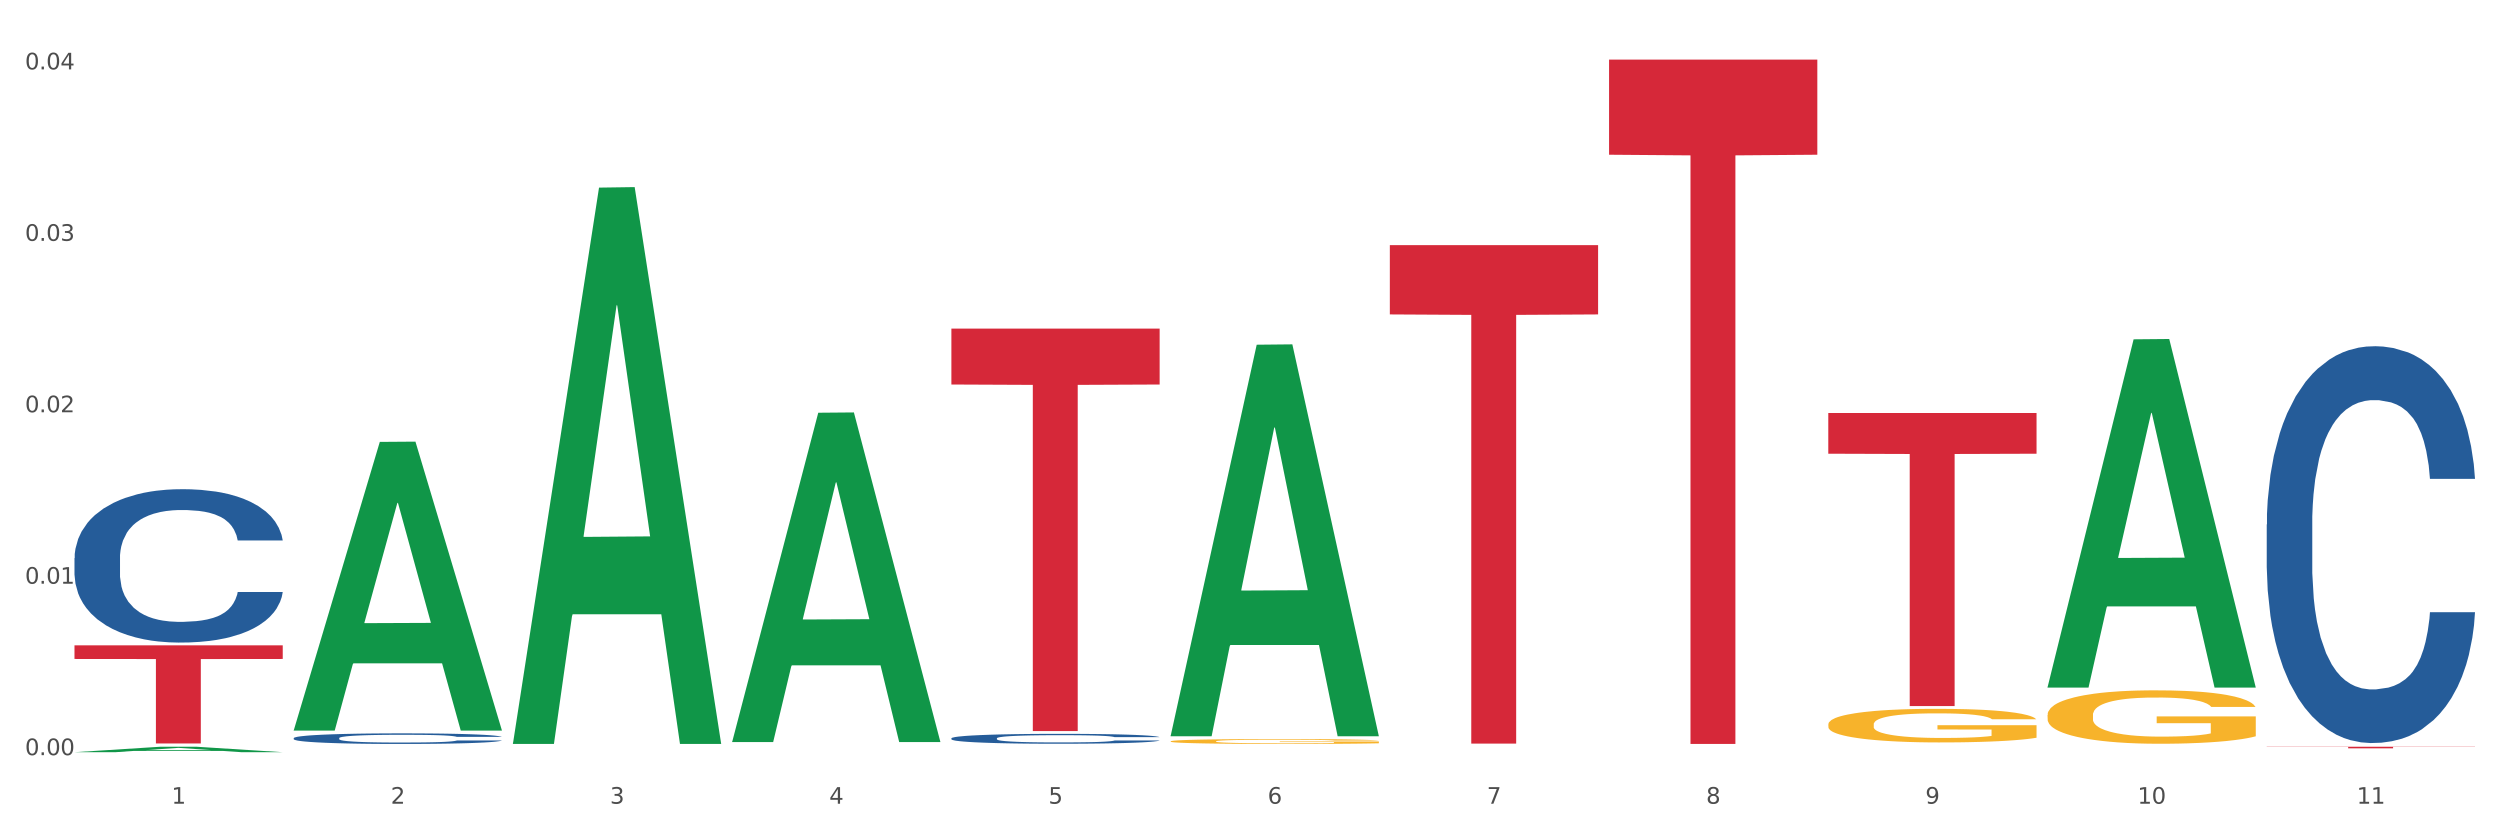
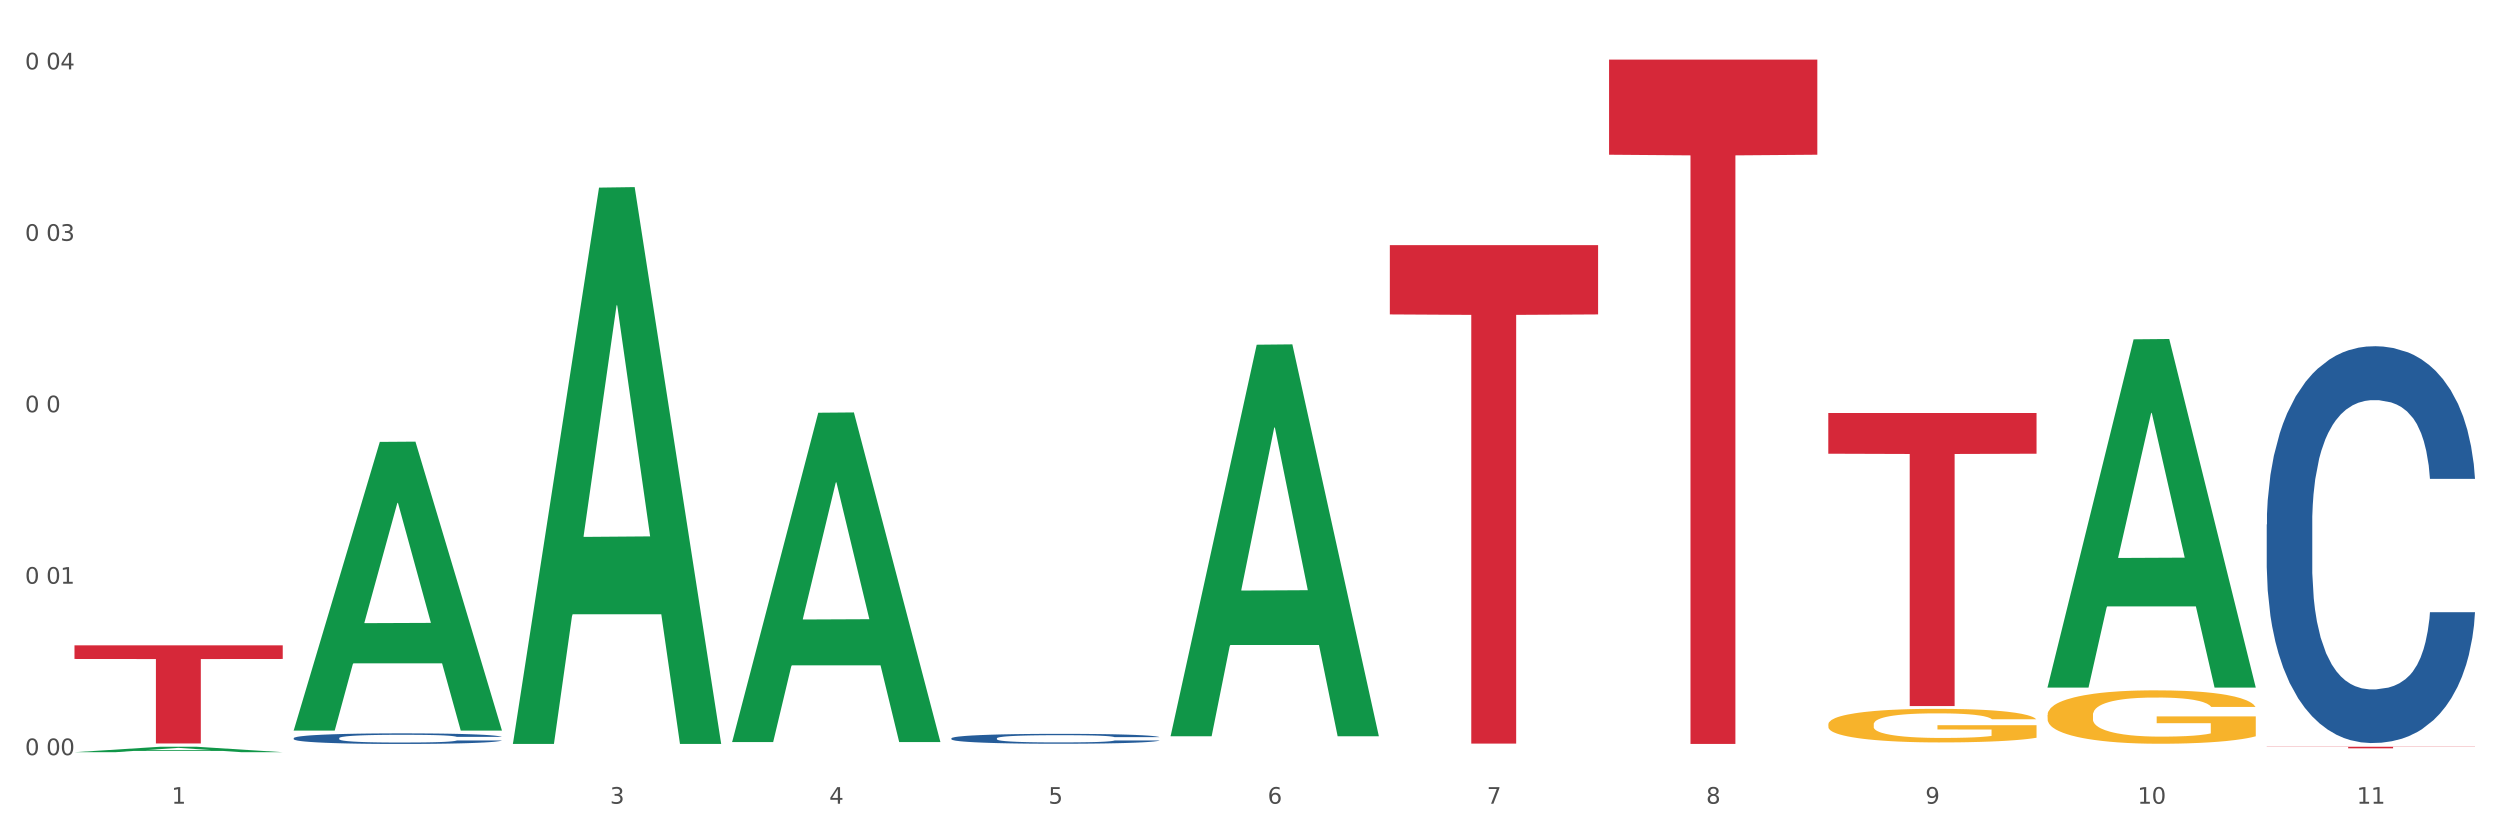
<svg xmlns="http://www.w3.org/2000/svg" xmlns:xlink="http://www.w3.org/1999/xlink" width="1080pt" height="360pt" viewBox="0 0 1080 360" version="1.1">
  <rect x="0" y="0" width="1080" height="360" fill="#333333" stroke="none" />
  <defs>
    <style type="text/css">*{stroke-linejoin: round; stroke-linecap: butt}</style>
  </defs>
  <g id="figure_1">
    <g id="patch_1">
      <path d="M 0 360  L 1080 360  L 1080 0  L 0 0  z " style="fill: #ffffff; stroke: #ffffff; stroke-linejoin: miter" />
    </g>
    <g id="axes_1">
      <g id="matplotlib.axis_1">
        <g id="xtick_1">
          <g id="text_1">
            <g style="fill: #4d4d4d" transform="translate(74.106 347.204) scale(0.096 -0.096)">
              <defs>
                <path id="DejaVuSans-31" d="M 794 531  L 1825 531  L 1825 4091  L 703 3866  L 703 4441  L 1819 4666  L 2450 4666  L 2450 531  L 3481 531  L 3481 0  L 794 0  L 794 531  z " transform="scale(0.016)" />
              </defs>
              <use xlink:href="#DejaVuSans-31" />
            </g>
          </g>
        </g>
        <g id="xtick_2">
          <g id="text_2">
            <g style="fill: #4d4d4d" transform="translate(168.812 347.204) scale(0.096 -0.096)">
              <defs>
-                 <path id="DejaVuSans-32" d="M 1228 531  L 3431 531  L 3431 0  L 469 0  L 469 531  Q 828 903 1448 1529  Q 2069 2156 2228 2338  Q 2531 2678 2651 2914  Q 2772 3150 2772 3378  Q 2772 3750 2511 3984  Q 2250 4219 1831 4219  Q 1534 4219 1204 4116  Q 875 4013 500 3803  L 500 4441  Q 881 4594 1212 4672  Q 1544 4750 1819 4750  Q 2544 4750 2975 4387  Q 3406 4025 3406 3419  Q 3406 3131 3298 2873  Q 3191 2616 2906 2266  Q 2828 2175 2409 1742  Q 1991 1309 1228 531  z " transform="scale(0.016)" />
-               </defs>
+                 </defs>
              <use xlink:href="#DejaVuSans-32" />
            </g>
          </g>
        </g>
        <g id="xtick_3">
          <g id="text_3">
            <g style="fill: #4d4d4d" transform="translate(263.517 347.204) scale(0.096 -0.096)">
              <defs>
                <path id="DejaVuSans-33" d="M 2597 2516  Q 3050 2419 3304 2112  Q 3559 1806 3559 1356  Q 3559 666 3084 287  Q 2609 -91 1734 -91  Q 1441 -91 1130 -33  Q 819 25 488 141  L 488 750  Q 750 597 1062 519  Q 1375 441 1716 441  Q 2309 441 2620 675  Q 2931 909 2931 1356  Q 2931 1769 2642 2001  Q 2353 2234 1838 2234  L 1294 2234  L 1294 2753  L 1863 2753  Q 2328 2753 2575 2939  Q 2822 3125 2822 3475  Q 2822 3834 2567 4026  Q 2313 4219 1838 4219  Q 1578 4219 1281 4162  Q 984 4106 628 3988  L 628 4550  Q 988 4650 1302 4700  Q 1616 4750 1894 4750  Q 2613 4750 3031 4423  Q 3450 4097 3450 3541  Q 3450 3153 3228 2886  Q 3006 2619 2597 2516  z " transform="scale(0.016)" />
              </defs>
              <use xlink:href="#DejaVuSans-33" />
            </g>
          </g>
        </g>
        <g id="xtick_4">
          <g id="text_4">
            <g style="fill: #4d4d4d" transform="translate(358.223 347.204) scale(0.096 -0.096)">
              <defs>
                <path id="DejaVuSans-34" d="M 2419 4116  L 825 1625  L 2419 1625  L 2419 4116  z M 2253 4666  L 3047 4666  L 3047 1625  L 3713 1625  L 3713 1100  L 3047 1100  L 3047 0  L 2419 0  L 2419 1100  L 313 1100  L 313 1709  L 2253 4666  z " transform="scale(0.016)" />
              </defs>
              <use xlink:href="#DejaVuSans-34" />
            </g>
          </g>
        </g>
        <g id="xtick_5">
          <g id="text_5">
            <g style="fill: #4d4d4d" transform="translate(452.928 347.204) scale(0.096 -0.096)">
              <defs>
                <path id="DejaVuSans-35" d="M 691 4666  L 3169 4666  L 3169 4134  L 1269 4134  L 1269 2991  Q 1406 3038 1543 3061  Q 1681 3084 1819 3084  Q 2600 3084 3056 2656  Q 3513 2228 3513 1497  Q 3513 744 3044 326  Q 2575 -91 1722 -91  Q 1428 -91 1123 -41  Q 819 9 494 109  L 494 744  Q 775 591 1075 516  Q 1375 441 1709 441  Q 2250 441 2565 725  Q 2881 1009 2881 1497  Q 2881 1984 2565 2268  Q 2250 2553 1709 2553  Q 1456 2553 1204 2497  Q 953 2441 691 2322  L 691 4666  z " transform="scale(0.016)" />
              </defs>
              <use xlink:href="#DejaVuSans-35" />
            </g>
          </g>
        </g>
        <g id="xtick_6">
          <g id="text_6">
            <g style="fill: #4d4d4d" transform="translate(547.634 347.204) scale(0.096 -0.096)">
              <defs>
                <path id="DejaVuSans-36" d="M 2113 2584  Q 1688 2584 1439 2293  Q 1191 2003 1191 1497  Q 1191 994 1439 701  Q 1688 409 2113 409  Q 2538 409 2786 701  Q 3034 994 3034 1497  Q 3034 2003 2786 2293  Q 2538 2584 2113 2584  z M 3366 4563  L 3366 3988  Q 3128 4100 2886 4159  Q 2644 4219 2406 4219  Q 1781 4219 1451 3797  Q 1122 3375 1075 2522  Q 1259 2794 1537 2939  Q 1816 3084 2150 3084  Q 2853 3084 3261 2657  Q 3669 2231 3669 1497  Q 3669 778 3244 343  Q 2819 -91 2113 -91  Q 1303 -91 875 529  Q 447 1150 447 2328  Q 447 3434 972 4092  Q 1497 4750 2381 4750  Q 2619 4750 2861 4703  Q 3103 4656 3366 4563  z " transform="scale(0.016)" />
              </defs>
              <use xlink:href="#DejaVuSans-36" />
            </g>
          </g>
        </g>
        <g id="xtick_7">
          <g id="text_7">
            <g style="fill: #4d4d4d" transform="translate(642.339 347.204) scale(0.096 -0.096)">
              <defs>
                <path id="DejaVuSans-37" d="M 525 4666  L 3525 4666  L 3525 4397  L 1831 0  L 1172 0  L 2766 4134  L 525 4134  L 525 4666  z " transform="scale(0.016)" />
              </defs>
              <use xlink:href="#DejaVuSans-37" />
            </g>
          </g>
        </g>
        <g id="xtick_8">
          <g id="text_8">
            <g style="fill: #4d4d4d" transform="translate(737.044 347.204) scale(0.096 -0.096)">
              <defs>
                <path id="DejaVuSans-38" d="M 2034 2216  Q 1584 2216 1326 1975  Q 1069 1734 1069 1313  Q 1069 891 1326 650  Q 1584 409 2034 409  Q 2484 409 2743 651  Q 3003 894 3003 1313  Q 3003 1734 2745 1975  Q 2488 2216 2034 2216  z M 1403 2484  Q 997 2584 770 2862  Q 544 3141 544 3541  Q 544 4100 942 4425  Q 1341 4750 2034 4750  Q 2731 4750 3128 4425  Q 3525 4100 3525 3541  Q 3525 3141 3298 2862  Q 3072 2584 2669 2484  Q 3125 2378 3379 2068  Q 3634 1759 3634 1313  Q 3634 634 3220 271  Q 2806 -91 2034 -91  Q 1263 -91 848 271  Q 434 634 434 1313  Q 434 1759 690 2068  Q 947 2378 1403 2484  z M 1172 3481  Q 1172 3119 1398 2916  Q 1625 2713 2034 2713  Q 2441 2713 2670 2916  Q 2900 3119 2900 3481  Q 2900 3844 2670 4047  Q 2441 4250 2034 4250  Q 1625 4250 1398 4047  Q 1172 3844 1172 3481  z " transform="scale(0.016)" />
              </defs>
              <use xlink:href="#DejaVuSans-38" />
            </g>
          </g>
        </g>
        <g id="xtick_9">
          <g id="text_9">
            <g style="fill: #4d4d4d" transform="translate(831.75 347.204) scale(0.096 -0.096)">
              <defs>
                <path id="DejaVuSans-39" d="M 703 97  L 703 672  Q 941 559 1184 500  Q 1428 441 1663 441  Q 2288 441 2617 861  Q 2947 1281 2994 2138  Q 2813 1869 2534 1725  Q 2256 1581 1919 1581  Q 1219 1581 811 2004  Q 403 2428 403 3163  Q 403 3881 828 4315  Q 1253 4750 1959 4750  Q 2769 4750 3195 4129  Q 3622 3509 3622 2328  Q 3622 1225 3098 567  Q 2575 -91 1691 -91  Q 1453 -91 1209 -44  Q 966 3 703 97  z M 1959 2075  Q 2384 2075 2632 2365  Q 2881 2656 2881 3163  Q 2881 3666 2632 3958  Q 2384 4250 1959 4250  Q 1534 4250 1286 3958  Q 1038 3666 1038 3163  Q 1038 2656 1286 2365  Q 1534 2075 1959 2075  z " transform="scale(0.016)" />
              </defs>
              <use xlink:href="#DejaVuSans-39" />
            </g>
          </g>
        </g>
        <g id="xtick_10">
          <g id="text_10">
            <g style="fill: #4d4d4d" transform="translate(923.401 347.204) scale(0.096 -0.096)">
              <defs>
                <path id="DejaVuSans-30" d="M 2034 4250  Q 1547 4250 1301 3770  Q 1056 3291 1056 2328  Q 1056 1369 1301 889  Q 1547 409 2034 409  Q 2525 409 2770 889  Q 3016 1369 3016 2328  Q 3016 3291 2770 3770  Q 2525 4250 2034 4250  z M 2034 4750  Q 2819 4750 3233 4129  Q 3647 3509 3647 2328  Q 3647 1150 3233 529  Q 2819 -91 2034 -91  Q 1250 -91 836 529  Q 422 1150 422 2328  Q 422 3509 836 4129  Q 1250 4750 2034 4750  z " transform="scale(0.016)" />
              </defs>
              <use xlink:href="#DejaVuSans-31" />
              <use xlink:href="#DejaVuSans-30" transform="translate(63.623 0)" />
            </g>
          </g>
        </g>
        <g id="xtick_11">
          <g id="text_11">
            <g style="fill: #4d4d4d" transform="translate(1018.107 347.204) scale(0.096 -0.096)">
              <use xlink:href="#DejaVuSans-31" />
              <use xlink:href="#DejaVuSans-31" transform="translate(63.623 0)" />
            </g>
          </g>
        </g>
        <g id="xtick_12" />
        <g id="xtick_13" />
        <g id="xtick_14" />
        <g id="xtick_15" />
        <g id="xtick_16" />
        <g id="xtick_17" />
        <g id="xtick_18" />
        <g id="xtick_19" />
        <g id="xtick_20" />
        <g id="xtick_21" />
      </g>
      <g id="matplotlib.axis_2">
        <g id="ytick_1">
          <g id="text_12">
            <g style="fill: #4d4d4d" transform="translate(10.8 326.227) scale(0.096 -0.096)">
              <defs>
-                 <path id="DejaVuSans-2e" d="M 684 794  L 1344 794  L 1344 0  L 684 0  L 684 794  z " transform="scale(0.016)" />
-               </defs>
+                 </defs>
              <use xlink:href="#DejaVuSans-30" />
              <use xlink:href="#DejaVuSans-2e" transform="translate(63.623 0)" />
              <use xlink:href="#DejaVuSans-30" transform="translate(95.41 0)" />
              <use xlink:href="#DejaVuSans-30" transform="translate(159.033 0)" />
            </g>
          </g>
        </g>
        <g id="ytick_2">
          <g id="text_13">
            <g style="fill: #4d4d4d" transform="translate(10.8 252.165) scale(0.096 -0.096)">
              <use xlink:href="#DejaVuSans-30" />
              <use xlink:href="#DejaVuSans-2e" transform="translate(63.623 0)" />
              <use xlink:href="#DejaVuSans-30" transform="translate(95.41 0)" />
              <use xlink:href="#DejaVuSans-31" transform="translate(159.033 0)" />
            </g>
          </g>
        </g>
        <g id="ytick_3">
          <g id="text_14">
            <g style="fill: #4d4d4d" transform="translate(10.8 178.103) scale(0.096 -0.096)">
              <use xlink:href="#DejaVuSans-30" />
              <use xlink:href="#DejaVuSans-2e" transform="translate(63.623 0)" />
              <use xlink:href="#DejaVuSans-30" transform="translate(95.41 0)" />
              <use xlink:href="#DejaVuSans-32" transform="translate(159.033 0)" />
            </g>
          </g>
        </g>
        <g id="ytick_4">
          <g id="text_15">
            <g style="fill: #4d4d4d" transform="translate(10.8 104.041) scale(0.096 -0.096)">
              <use xlink:href="#DejaVuSans-30" />
              <use xlink:href="#DejaVuSans-2e" transform="translate(63.623 0)" />
              <use xlink:href="#DejaVuSans-30" transform="translate(95.41 0)" />
              <use xlink:href="#DejaVuSans-33" transform="translate(159.033 0)" />
            </g>
          </g>
        </g>
        <g id="ytick_5">
          <g id="text_16">
            <g style="fill: #4d4d4d" transform="translate(10.8 29.979) scale(0.096 -0.096)">
              <use xlink:href="#DejaVuSans-30" />
              <use xlink:href="#DejaVuSans-2e" transform="translate(63.623 0)" />
              <use xlink:href="#DejaVuSans-30" transform="translate(95.41 0)" />
              <use xlink:href="#DejaVuSans-34" transform="translate(159.033 0)" />
            </g>
          </g>
        </g>
        <g id="ytick_6" />
        <g id="ytick_7" />
        <g id="ytick_8" />
        <g id="ytick_9" />
      </g>
      <g id="PolyCollection_1">
        <path d="M 32.175 324.945  L 32.268 324.943  L 69.369 322.582  L 84.766 322.58  L 122.145 324.95  L 104.337 324.95  L 96.267 324.398  L 57.96 324.398  L 57.682 324.407  L 49.891 324.95  L 32.175 324.95  L 32.175 324.945  L 62.783 324.068  L 91.444 324.066  L 77.253 323.085  L 77.067 323.081  L 76.882 323.087  L 62.691 324.066  L 62.783 324.068  L 32.175 324.945  z " clip-path="url(#pee7e1980c2)" style="fill: #109648" />
        <path d="M 979.23 226.591  L 979.336 226.434  L 979.336 222.051  L 979.655 216.101  L 980.825 205.141  L 982.314 196.843  L 984.866 187.136  L 986.249 183.065  L 988.057 178.525  L 991.779 171.166  L 996.033 164.903  L 999.01 161.459  L 1001.244 159.267  L 1006.242 155.352  L 1009.114 153.63  L 1012.091 152.221  L 1014.644 151.282  L 1018.898 150.186  L 1022.301 149.716  L 1026.236 149.559  L 1029.532 149.716  L 1033.893 150.342  L 1040.273 152.221  L 1042.719 153.317  L 1046.016 155.196  L 1049.419 157.701  L 1052.184 160.206  L 1055.375 163.807  L 1058.672 168.504  L 1061.862 174.454  L 1064.095 179.934  L 1065.903 185.727  L 1067.498 192.772  L 1068.668 200.444  L 1069.2 206.863  L 1049.738 206.863  L 1049.207 201.07  L 1048.143 194.808  L 1047.08 190.58  L 1045.91 187.136  L 1044.102 183.222  L 1042.507 180.716  L 1039.848 177.742  L 1037.402 175.863  L 1035.381 174.767  L 1032.935 173.827  L 1027.724 172.888  L 1024.002 172.888  L 1021.663 173.201  L 1018.791 173.984  L 1016.345 175.08  L 1013.474 176.959  L 1011.24 178.994  L 1009.007 181.656  L 1007.731 183.535  L 1005.817 186.979  L 1004.541 189.797  L 1002.839 194.651  L 1001.882 198.096  L 1000.18 207.02  L 999.436 213.596  L 999.117 218.136  L 998.904 223.146  L 998.904 247.571  L 999.542 258.531  L 1000.074 263.228  L 1000.925 268.551  L 1002.52 275.44  L 1004.86 282.173  L 1007.306 287.026  L 1009.326 290.001  L 1011.24 292.193  L 1013.155 293.915  L 1015.494 295.481  L 1017.409 296.42  L 1020.28 297.36  L 1023.683 297.83  L 1026.342 297.83  L 1031.766 297.047  L 1034.212 296.264  L 1036.551 295.168  L 1039.104 293.446  L 1041.124 291.567  L 1042.294 290.158  L 1044.208 287.183  L 1045.697 284.052  L 1046.973 280.451  L 1047.824 277.319  L 1048.781 272.622  L 1049.526 267.299  L 1049.738 264.481  L 1069.2 264.481  L 1068.775 270.117  L 1068.03 275.597  L 1066.541 282.956  L 1065.371 287.183  L 1063.564 292.35  L 1061.649 296.734  L 1058.991 301.587  L 1056.545 305.188  L 1053.992 308.32  L 1051.227 311.138  L 1046.229 315.052  L 1044.421 316.148  L 1040.592 318.027  L 1037.615 319.123  L 1033.254 320.219  L 1028.788 320.845  L 1024.109 321.002  L 1019.961 320.689  L 1015.388 319.749  L 1012.517 318.81  L 1009.326 317.401  L 1005.604 315.209  L 1002.095 312.547  L 998.798 309.416  L 995.714 305.815  L 992.842 301.744  L 989.12 295.011  L 986.355 288.435  L 984.334 282.329  L 982.952 277.163  L 981.569 270.587  L 980.825 266.046  L 979.655 255.086  L 979.23 244.909  L 979.23 226.591  z " clip-path="url(#pee7e1980c2)" style="fill: #255c99" />
-         <path d="M 32.175 241.101  L 32.281 241.041  L 32.281 239.346  L 32.6 237.047  L 33.77 232.81  L 35.259 229.603  L 37.811 225.851  L 39.194 224.277  L 41.002 222.522  L 44.724 219.678  L 48.978 217.257  L 51.956 215.926  L 54.189 215.079  L 59.187 213.566  L 62.059 212.9  L 65.036 212.356  L 67.589 211.992  L 71.843 211.569  L 75.246 211.387  L 79.181 211.327  L 82.477 211.387  L 86.838 211.629  L 93.219 212.356  L 95.665 212.779  L 98.961 213.505  L 102.365 214.474  L 105.13 215.442  L 108.32 216.834  L 111.617 218.649  L 114.807 220.949  L 117.041 223.067  L 118.848 225.306  L 120.444 228.03  L 121.613 230.995  L 122.145 233.476  L 102.684 233.476  L 102.152 231.237  L 101.088 228.816  L 100.025 227.182  L 98.855 225.851  L 97.047 224.338  L 95.452 223.37  L 92.793 222.22  L 90.347 221.494  L 88.327 221.07  L 85.881 220.707  L 80.67 220.344  L 76.947 220.344  L 74.608 220.465  L 71.736 220.767  L 69.29 221.191  L 66.419 221.917  L 64.186 222.704  L 61.952 223.733  L 60.676 224.459  L 58.762 225.79  L 57.486 226.88  L 55.784 228.756  L 54.827 230.087  L 53.126 233.537  L 52.381 236.078  L 52.062 237.833  L 51.849 239.77  L 51.849 249.211  L 52.487 253.447  L 53.019 255.262  L 53.87 257.32  L 55.465 259.983  L 57.805 262.585  L 60.251 264.461  L 62.271 265.611  L 64.186 266.458  L 66.1 267.124  L 68.44 267.729  L 70.354 268.092  L 73.225 268.455  L 76.628 268.637  L 79.287 268.637  L 84.711 268.334  L 87.157 268.032  L 89.496 267.608  L 92.049 266.942  L 94.069 266.216  L 95.239 265.671  L 97.153 264.522  L 98.642 263.311  L 99.919 261.919  L 100.769 260.709  L 101.726 258.893  L 102.471 256.836  L 102.684 255.747  L 122.145 255.747  L 121.72 257.925  L 120.975 260.043  L 119.487 262.888  L 118.317 264.522  L 116.509 266.519  L 114.595 268.213  L 111.936 270.089  L 109.49 271.481  L 106.937 272.691  L 104.172 273.781  L 99.174 275.294  L 97.366 275.717  L 93.538 276.443  L 90.56 276.867  L 86.2 277.291  L 81.733 277.533  L 77.054 277.593  L 72.906 277.472  L 68.333 277.109  L 65.462 276.746  L 62.271 276.201  L 58.549 275.354  L 55.04 274.325  L 51.743 273.115  L 48.659 271.723  L 45.788 270.15  L 42.065 267.547  L 39.3 265.006  L 37.28 262.646  L 35.897 260.648  L 34.515 258.107  L 33.77 256.352  L 32.6 252.115  L 32.175 248.182  L 32.175 241.101  z " clip-path="url(#pee7e1980c2)" style="fill: #255c99" />
        <path d="M 32.175 278.781  L 122.145 278.781  L 122.145 284.672  L 86.754 284.712  L 86.754 321.175  L 67.353 321.175  L 67.353 284.712  L 32.175 284.672  L 32.175 278.82  L 32.175 278.781  z " clip-path="url(#pee7e1980c2)" style="fill: #d62839" />
-         <path d="M 505.702 320.25  L 505.809 320.248  L 505.809 320.178  L 506.021 320.118  L 507.083 319.972  L 508.677 319.852  L 509.845 319.788  L 511.014 319.735  L 512.394 319.683  L 514.094 319.629  L 517.174 319.549  L 519.086 319.508  L 521.423 319.466  L 525.672 319.403  L 528.753 319.368  L 531.939 319.339  L 537.144 319.304  L 540.543 319.289  L 544.155 319.277  L 548.51 319.269  L 551.803 319.268  L 559.026 319.273  L 565.187 319.291  L 568.161 319.304  L 571.985 319.328  L 574.003 319.343  L 577.296 319.374  L 580.695 319.415  L 583.032 319.45  L 586.537 319.516  L 589.193 319.582  L 591.636 319.663  L 592.911 319.72  L 593.867 319.772  L 594.717 319.832  L 595.566 319.927  L 576.446 319.927  L 575.703 319.859  L 574.534 319.795  L 572.835 319.733  L 571.348 319.695  L 568.798 319.646  L 566.461 319.615  L 564.018 319.592  L 561.044 319.572  L 558.707 319.563  L 555.414 319.555  L 548.935 319.557  L 544.58 319.572  L 541.606 319.592  L 539.694 319.609  L 537.994 319.629  L 536.082 319.656  L 533.851 319.696  L 532.258 319.733  L 530.665 319.78  L 529.39 319.826  L 528.222 319.881  L 527.266 319.939  L 526.522 319.999  L 525.885 320.073  L 525.354 320.195  L 525.354 320.461  L 525.566 320.521  L 526.097 320.601  L 526.734 320.661  L 527.797 320.733  L 528.753 320.781  L 530.558 320.851  L 532.577 320.909  L 534.17 320.946  L 535.763 320.977  L 538.525 321.02  L 541.606 321.055  L 544.261 321.076  L 547.873 321.096  L 550.316 321.103  L 552.44 321.107  L 557.645 321.107  L 561.363 321.102  L 565.505 321.088  L 568.692 321.07  L 571.348 321.049  L 574.322 321.014  L 576.234 320.981  L 576.234 320.576  L 552.865 320.574  L 552.865 320.304  L 595.673 320.304  L 595.673 321.096  L 593.867 321.136  L 591.849 321.173  L 589.724 321.206  L 586.537 321.247  L 582.713 321.286  L 579.314 321.313  L 575.703 321.336  L 571.454 321.358  L 565.93 321.377  L 562.531 321.385  L 558.282 321.391  L 553.29 321.393  L 548.935 321.389  L 544.686 321.379  L 540.225 321.362  L 535.87 321.336  L 532.577 321.311  L 529.284 321.28  L 525.778 321.239  L 523.017 321.201  L 520.892 321.166  L 518.555 321.121  L 516.006 321.063  L 514.094 321.01  L 512.394 320.956  L 510.589 320.886  L 509.314 320.826  L 508.039 320.75  L 507.296 320.694  L 506.446 320.607  L 505.809 320.484  L 505.702 320.25  z " clip-path="url(#pee7e1980c2)" style="fill: #f7b32b" />
-         <path d="M 410.997 141.943  L 500.967 141.943  L 500.967 166.108  L 465.576 166.271  L 465.576 315.831  L 446.175 315.831  L 446.175 166.271  L 410.997 166.108  L 410.997 142.106  L 410.997 141.943  z " clip-path="url(#pee7e1980c2)" style="fill: #d62839" />
        <path d="M 600.408 105.906  L 690.378 105.906  L 690.378 135.829  L 654.987 136.032  L 654.987 321.235  L 635.586 321.235  L 635.586 136.032  L 600.408 135.829  L 600.408 106.108  L 600.408 105.906  z " clip-path="url(#pee7e1980c2)" style="fill: #d62839" />
        <path d="M 695.113 25.759  L 785.084 25.759  L 785.084 66.842  L 749.692 67.12  L 749.692 321.386  L 730.291 321.386  L 730.291 67.12  L 695.113 66.842  L 695.113 26.037  L 695.113 25.759  z " clip-path="url(#pee7e1980c2)" style="fill: #d62839" />
        <path d="M 789.819 178.407  L 879.789 178.407  L 879.789 196.003  L 844.398 196.122  L 844.398 305.03  L 824.997 305.03  L 824.997 196.122  L 789.819 196.003  L 789.819 178.525  L 789.819 178.407  z " clip-path="url(#pee7e1980c2)" style="fill: #d62839" />
        <path d="M 979.23 322.58  L 1069.2 322.58  L 1069.2 322.679  L 1033.809 322.68  L 1033.809 323.292  L 1014.408 323.292  L 1014.408 322.68  L 979.23 322.679  L 979.23 322.581  L 979.23 322.58  z " clip-path="url(#pee7e1980c2)" style="fill: #d62839" />
        <path d="M 410.997 318.943  L 411.103 318.939  L 411.103 318.83  L 411.422 318.681  L 412.592 318.407  L 414.081 318.2  L 416.633 317.957  L 418.016 317.855  L 419.824 317.742  L 423.546 317.558  L 427.8 317.402  L 430.778 317.316  L 433.011 317.261  L 438.009 317.163  L 440.881 317.12  L 443.858 317.085  L 446.411 317.061  L 450.665 317.034  L 454.068 317.022  L 458.003 317.018  L 461.299 317.022  L 465.66 317.038  L 472.041 317.085  L 474.487 317.112  L 477.783 317.159  L 481.186 317.222  L 483.951 317.284  L 487.142 317.374  L 490.439 317.492  L 493.629 317.64  L 495.862 317.777  L 497.67 317.922  L 499.266 318.098  L 500.435 318.29  L 500.967 318.45  L 481.505 318.45  L 480.974 318.305  L 479.91 318.149  L 478.847 318.043  L 477.677 317.957  L 475.869 317.859  L 474.274 317.797  L 471.615 317.722  L 469.169 317.676  L 467.149 317.648  L 464.703 317.625  L 459.491 317.601  L 455.769 317.601  L 453.43 317.609  L 450.558 317.629  L 448.112 317.656  L 445.241 317.703  L 443.008 317.754  L 440.774 317.82  L 439.498 317.867  L 437.584 317.953  L 436.308 318.024  L 434.606 318.145  L 433.649 318.231  L 431.947 318.454  L 431.203 318.618  L 430.884 318.732  L 430.671 318.857  L 430.671 319.467  L 431.309 319.741  L 431.841 319.859  L 432.692 319.992  L 434.287 320.164  L 436.627 320.332  L 439.073 320.453  L 441.093 320.528  L 443.008 320.583  L 444.922 320.626  L 447.262 320.665  L 449.176 320.688  L 452.047 320.712  L 455.45 320.723  L 458.109 320.723  L 463.533 320.704  L 465.979 320.684  L 468.318 320.657  L 470.871 320.614  L 472.891 320.567  L 474.061 320.532  L 475.975 320.457  L 477.464 320.379  L 478.74 320.289  L 479.591 320.211  L 480.548 320.093  L 481.293 319.96  L 481.505 319.89  L 500.967 319.89  L 500.542 320.031  L 499.797 320.168  L 498.308 320.352  L 497.139 320.457  L 495.331 320.586  L 493.416 320.696  L 490.758 320.817  L 488.312 320.907  L 485.759 320.986  L 482.994 321.056  L 477.996 321.154  L 476.188 321.181  L 472.36 321.228  L 469.382 321.256  L 465.022 321.283  L 460.555 321.299  L 455.876 321.302  L 451.728 321.295  L 447.155 321.271  L 444.284 321.248  L 441.093 321.212  L 437.371 321.158  L 433.862 321.091  L 430.565 321.013  L 427.481 320.923  L 424.609 320.821  L 420.887 320.653  L 418.122 320.489  L 416.102 320.336  L 414.719 320.207  L 413.337 320.043  L 412.592 319.929  L 411.422 319.655  L 410.997 319.401  L 410.997 318.943  z " clip-path="url(#pee7e1980c2)" style="fill: #255c99" />
        <path d="M 884.524 308.889  L 884.631 308.868  L 884.631 308.109  L 884.843 307.455  L 885.905 305.875  L 887.499 304.568  L 888.667 303.872  L 889.835 303.303  L 891.216 302.734  L 892.916 302.144  L 895.996 301.279  L 897.908 300.837  L 900.245 300.373  L 904.494 299.699  L 907.575 299.319  L 910.761 299.003  L 915.966 298.624  L 919.365 298.455  L 922.977 298.328  L 927.332 298.244  L 930.625 298.223  L 937.848 298.286  L 944.009 298.476  L 946.983 298.624  L 950.807 298.877  L 952.825 299.045  L 956.118 299.382  L 959.517 299.825  L 961.854 300.204  L 965.359 300.921  L 968.015 301.638  L 970.458 302.523  L 971.733 303.134  L 972.689 303.703  L 973.539 304.357  L 974.388 305.39  L 955.268 305.39  L 954.525 304.652  L 953.356 303.956  L 951.657 303.282  L 950.17 302.86  L 947.62 302.333  L 945.283 301.996  L 942.84 301.743  L 939.866 301.532  L 937.529 301.427  L 934.236 301.343  L 927.757 301.364  L 923.402 301.532  L 920.427 301.743  L 918.515 301.933  L 916.816 302.144  L 914.904 302.439  L 912.673 302.881  L 911.08 303.282  L 909.487 303.788  L 908.212 304.294  L 907.043 304.884  L 906.087 305.516  L 905.344 306.17  L 904.707 306.971  L 904.175 308.299  L 904.175 311.186  L 904.388 311.84  L 904.919 312.704  L 905.556 313.357  L 906.619 314.137  L 907.575 314.664  L 909.38 315.423  L 911.399 316.055  L 912.992 316.456  L 914.585 316.793  L 917.347 317.257  L 920.427 317.636  L 923.083 317.868  L 926.695 318.079  L 929.138 318.163  L 931.262 318.205  L 936.467 318.205  L 940.185 318.142  L 944.327 317.995  L 947.514 317.805  L 950.17 317.573  L 953.144 317.194  L 955.056 316.835  L 955.056 312.43  L 931.687 312.409  L 931.687 309.479  L 974.495 309.479  L 974.495 318.079  L 972.689 318.522  L 970.671 318.922  L 968.546 319.28  L 965.359 319.723  L 961.535 320.145  L 958.136 320.44  L 954.525 320.693  L 950.276 320.925  L 944.752 321.135  L 941.353 321.22  L 937.104 321.283  L 932.112 321.304  L 927.757 321.262  L 923.508 321.156  L 919.047 320.967  L 914.691 320.693  L 911.399 320.419  L 908.106 320.081  L 904.6 319.639  L 901.839 319.217  L 899.714 318.838  L 897.377 318.353  L 894.828 317.721  L 892.916 317.152  L 891.216 316.561  L 889.411 315.802  L 888.136 315.149  L 886.861 314.327  L 886.118 313.716  L 885.268 312.767  L 884.631 311.439  L 884.524 308.889  z " clip-path="url(#pee7e1980c2)" style="fill: #f7b32b" />
        <path d="M 789.819 312.925  L 789.925 312.912  L 789.925 312.434  L 790.138 312.024  L 791.2 311.029  L 792.793 310.207  L 793.962 309.77  L 795.13 309.412  L 796.511 309.054  L 798.21 308.683  L 801.291 308.139  L 803.203 307.861  L 805.54 307.569  L 809.789 307.145  L 812.869 306.907  L 816.056 306.708  L 821.261 306.469  L 824.66 306.363  L 828.271 306.283  L 832.626 306.23  L 835.919 306.217  L 843.142 306.257  L 849.303 306.376  L 852.277 306.469  L 856.101 306.628  L 858.12 306.734  L 861.413 306.946  L 864.812 307.225  L 867.149 307.463  L 870.654 307.914  L 873.309 308.365  L 875.753 308.922  L 877.027 309.306  L 877.983 309.664  L 878.833 310.075  L 879.683 310.724  L 860.563 310.724  L 859.819 310.26  L 858.651 309.823  L 856.951 309.399  L 855.464 309.134  L 852.915 308.802  L 850.578 308.59  L 848.135 308.431  L 845.161 308.298  L 842.824 308.232  L 839.531 308.179  L 833.051 308.192  L 828.696 308.298  L 825.722 308.431  L 823.81 308.55  L 822.11 308.683  L 820.198 308.869  L 817.968 309.147  L 816.374 309.399  L 814.781 309.717  L 813.506 310.035  L 812.338 310.406  L 811.382 310.804  L 810.638 311.215  L 810.001 311.719  L 809.47 312.554  L 809.47 314.37  L 809.682 314.781  L 810.213 315.324  L 810.851 315.735  L 811.913 316.226  L 812.869 316.557  L 814.675 317.034  L 816.693 317.432  L 818.286 317.684  L 819.88 317.896  L 822.641 318.188  L 825.722 318.426  L 828.377 318.572  L 831.989 318.705  L 834.432 318.758  L 836.557 318.784  L 841.761 318.784  L 845.479 318.745  L 849.622 318.652  L 852.809 318.532  L 855.464 318.387  L 858.438 318.148  L 860.35 317.923  L 860.35 315.152  L 836.981 315.139  L 836.981 313.296  L 879.789 313.296  L 879.789 318.705  L 877.983 318.983  L 875.965 319.235  L 873.841 319.46  L 870.654 319.739  L 866.83 320.004  L 863.431 320.19  L 859.819 320.349  L 855.57 320.494  L 850.047 320.627  L 846.648 320.68  L 842.399 320.72  L 837.406 320.733  L 833.051 320.707  L 828.802 320.64  L 824.341 320.521  L 819.986 320.349  L 816.693 320.176  L 813.4 319.964  L 809.895 319.686  L 807.133 319.421  L 805.009 319.182  L 802.672 318.877  L 800.122 318.479  L 798.21 318.122  L 796.511 317.75  L 794.705 317.273  L 793.43 316.862  L 792.156 316.345  L 791.412 315.961  L 790.562 315.364  L 789.925 314.529  L 789.819 312.925  z " clip-path="url(#pee7e1980c2)" style="fill: #f7b32b" />
        <path d="M 126.88 318.867  L 126.987 318.863  L 126.987 318.746  L 127.306 318.587  L 128.476 318.294  L 129.965 318.072  L 132.517 317.812  L 133.899 317.703  L 135.707 317.582  L 139.43 317.385  L 143.683 317.217  L 146.661 317.125  L 148.894 317.067  L 153.893 316.962  L 156.764 316.916  L 159.742 316.878  L 162.294 316.853  L 166.548 316.824  L 169.951 316.811  L 173.886 316.807  L 177.183 316.811  L 181.543 316.828  L 187.924 316.878  L 190.37 316.907  L 193.667 316.958  L 197.07 317.025  L 199.835 317.092  L 203.025 317.188  L 206.322 317.314  L 209.513 317.473  L 211.746 317.619  L 213.554 317.774  L 215.149 317.963  L 216.319 318.168  L 216.851 318.34  L 197.389 318.34  L 196.857 318.185  L 195.794 318.017  L 194.73 317.904  L 193.561 317.812  L 191.753 317.707  L 190.157 317.64  L 187.499 317.561  L 185.053 317.51  L 183.032 317.481  L 180.586 317.456  L 175.375 317.431  L 171.653 317.431  L 169.313 317.439  L 166.442 317.46  L 163.996 317.49  L 161.124 317.54  L 158.891 317.594  L 156.658 317.665  L 155.382 317.716  L 153.467 317.808  L 152.191 317.883  L 150.49 318.013  L 149.533 318.105  L 147.831 318.344  L 147.087 318.52  L 146.768 318.641  L 146.555 318.775  L 146.555 319.429  L 147.193 319.722  L 147.725 319.847  L 148.575 319.99  L 150.171 320.174  L 152.51 320.354  L 154.956 320.484  L 156.977 320.563  L 158.891 320.622  L 160.805 320.668  L 163.145 320.71  L 165.059 320.735  L 167.931 320.76  L 171.334 320.773  L 173.993 320.773  L 179.416 320.752  L 181.862 320.731  L 184.202 320.702  L 186.754 320.656  L 188.775 320.605  L 189.945 320.568  L 191.859 320.488  L 193.348 320.404  L 194.624 320.308  L 195.475 320.224  L 196.432 320.099  L 197.176 319.956  L 197.389 319.881  L 216.851 319.881  L 216.425 320.032  L 215.681 320.178  L 214.192 320.375  L 213.022 320.488  L 211.214 320.626  L 209.3 320.744  L 206.641 320.873  L 204.195 320.97  L 201.643 321.053  L 198.878 321.129  L 193.88 321.234  L 192.072 321.263  L 188.243 321.313  L 185.265 321.342  L 180.905 321.372  L 176.439 321.388  L 171.759 321.393  L 167.612 321.384  L 163.039 321.359  L 160.167 321.334  L 156.977 321.296  L 153.255 321.238  L 149.745 321.167  L 146.448 321.083  L 143.364 320.986  L 140.493 320.878  L 136.771 320.697  L 134.006 320.522  L 131.985 320.358  L 130.603 320.22  L 129.22 320.044  L 128.476 319.923  L 127.306 319.63  L 126.88 319.357  L 126.88 318.867  z " clip-path="url(#pee7e1980c2)" style="fill: #255c99" />
        <path d="M 126.88 315.385  L 126.973 315.268  L 164.074 190.9  L 179.471 190.783  L 216.851 315.62  L 199.042 315.62  L 190.973 286.55  L 152.666 286.55  L 152.387 287.019  L 144.596 315.62  L 126.88 315.62  L 126.88 315.385  L 157.489 269.202  L 186.15 269.084  L 171.958 217.391  L 171.773 217.157  L 171.587 217.509  L 157.396 269.084  L 157.489 269.202  L 126.88 315.385  z " clip-path="url(#pee7e1980c2)" style="fill: #109648" />
        <path d="M 221.586 320.941  L 221.679 320.715  L 258.78 81.05  L 274.177 80.824  L 311.556 321.393  L 293.748 321.393  L 285.678 265.373  L 247.371 265.373  L 247.093 266.276  L 239.302 321.393  L 221.586 321.393  L 221.586 320.941  L 252.194 231.942  L 280.855 231.716  L 266.664 132.1  L 266.478 131.648  L 266.293 132.326  L 252.102 231.716  L 252.194 231.942  L 221.586 320.941  z " clip-path="url(#pee7e1980c2)" style="fill: #109648" />
        <path d="M 316.291 320.307  L 316.384 320.174  L 353.485 178.302  L 368.882 178.168  L 406.262 320.575  L 388.453 320.575  L 380.384 287.413  L 342.077 287.413  L 341.798 287.948  L 334.007 320.575  L 316.291 320.575  L 316.291 320.307  L 346.9 267.623  L 375.56 267.49  L 361.369 208.521  L 361.184 208.254  L 360.998 208.655  L 346.807 267.49  L 346.9 267.623  L 316.291 320.307  z " clip-path="url(#pee7e1980c2)" style="fill: #109648" />
        <path d="M 505.702 317.762  L 505.795 317.603  L 542.896 148.915  L 558.293 148.756  L 595.673 318.08  L 577.864 318.08  L 569.795 278.651  L 531.488 278.651  L 531.209 279.287  L 523.418 318.08  L 505.702 318.08  L 505.702 317.762  L 536.311 255.12  L 564.971 254.961  L 550.78 184.847  L 550.595 184.529  L 550.409 185.006  L 536.218 254.961  L 536.311 255.12  L 505.702 317.762  z " clip-path="url(#pee7e1980c2)" style="fill: #109648" />
        <path d="M 884.524 296.753  L 884.617 296.612  L 921.718 146.584  L 937.115 146.443  L 974.495 297.036  L 956.686 297.036  L 948.616 261.968  L 910.31 261.968  L 910.031 262.534  L 902.24 297.036  L 884.524 297.036  L 884.524 296.753  L 915.133 241.041  L 943.793 240.899  L 929.602 178.541  L 929.417 178.258  L 929.231 178.683  L 915.04 240.899  L 915.133 241.041  L 884.524 296.753  z " clip-path="url(#pee7e1980c2)" style="fill: #109648" />
      </g>
    </g>
  </g>
  <defs>
    <clipPath id="pee7e1980c2">
      <rect x="32.175" y="10.8" width="1037.025" height="329.109" />
    </clipPath>
  </defs>
</svg>